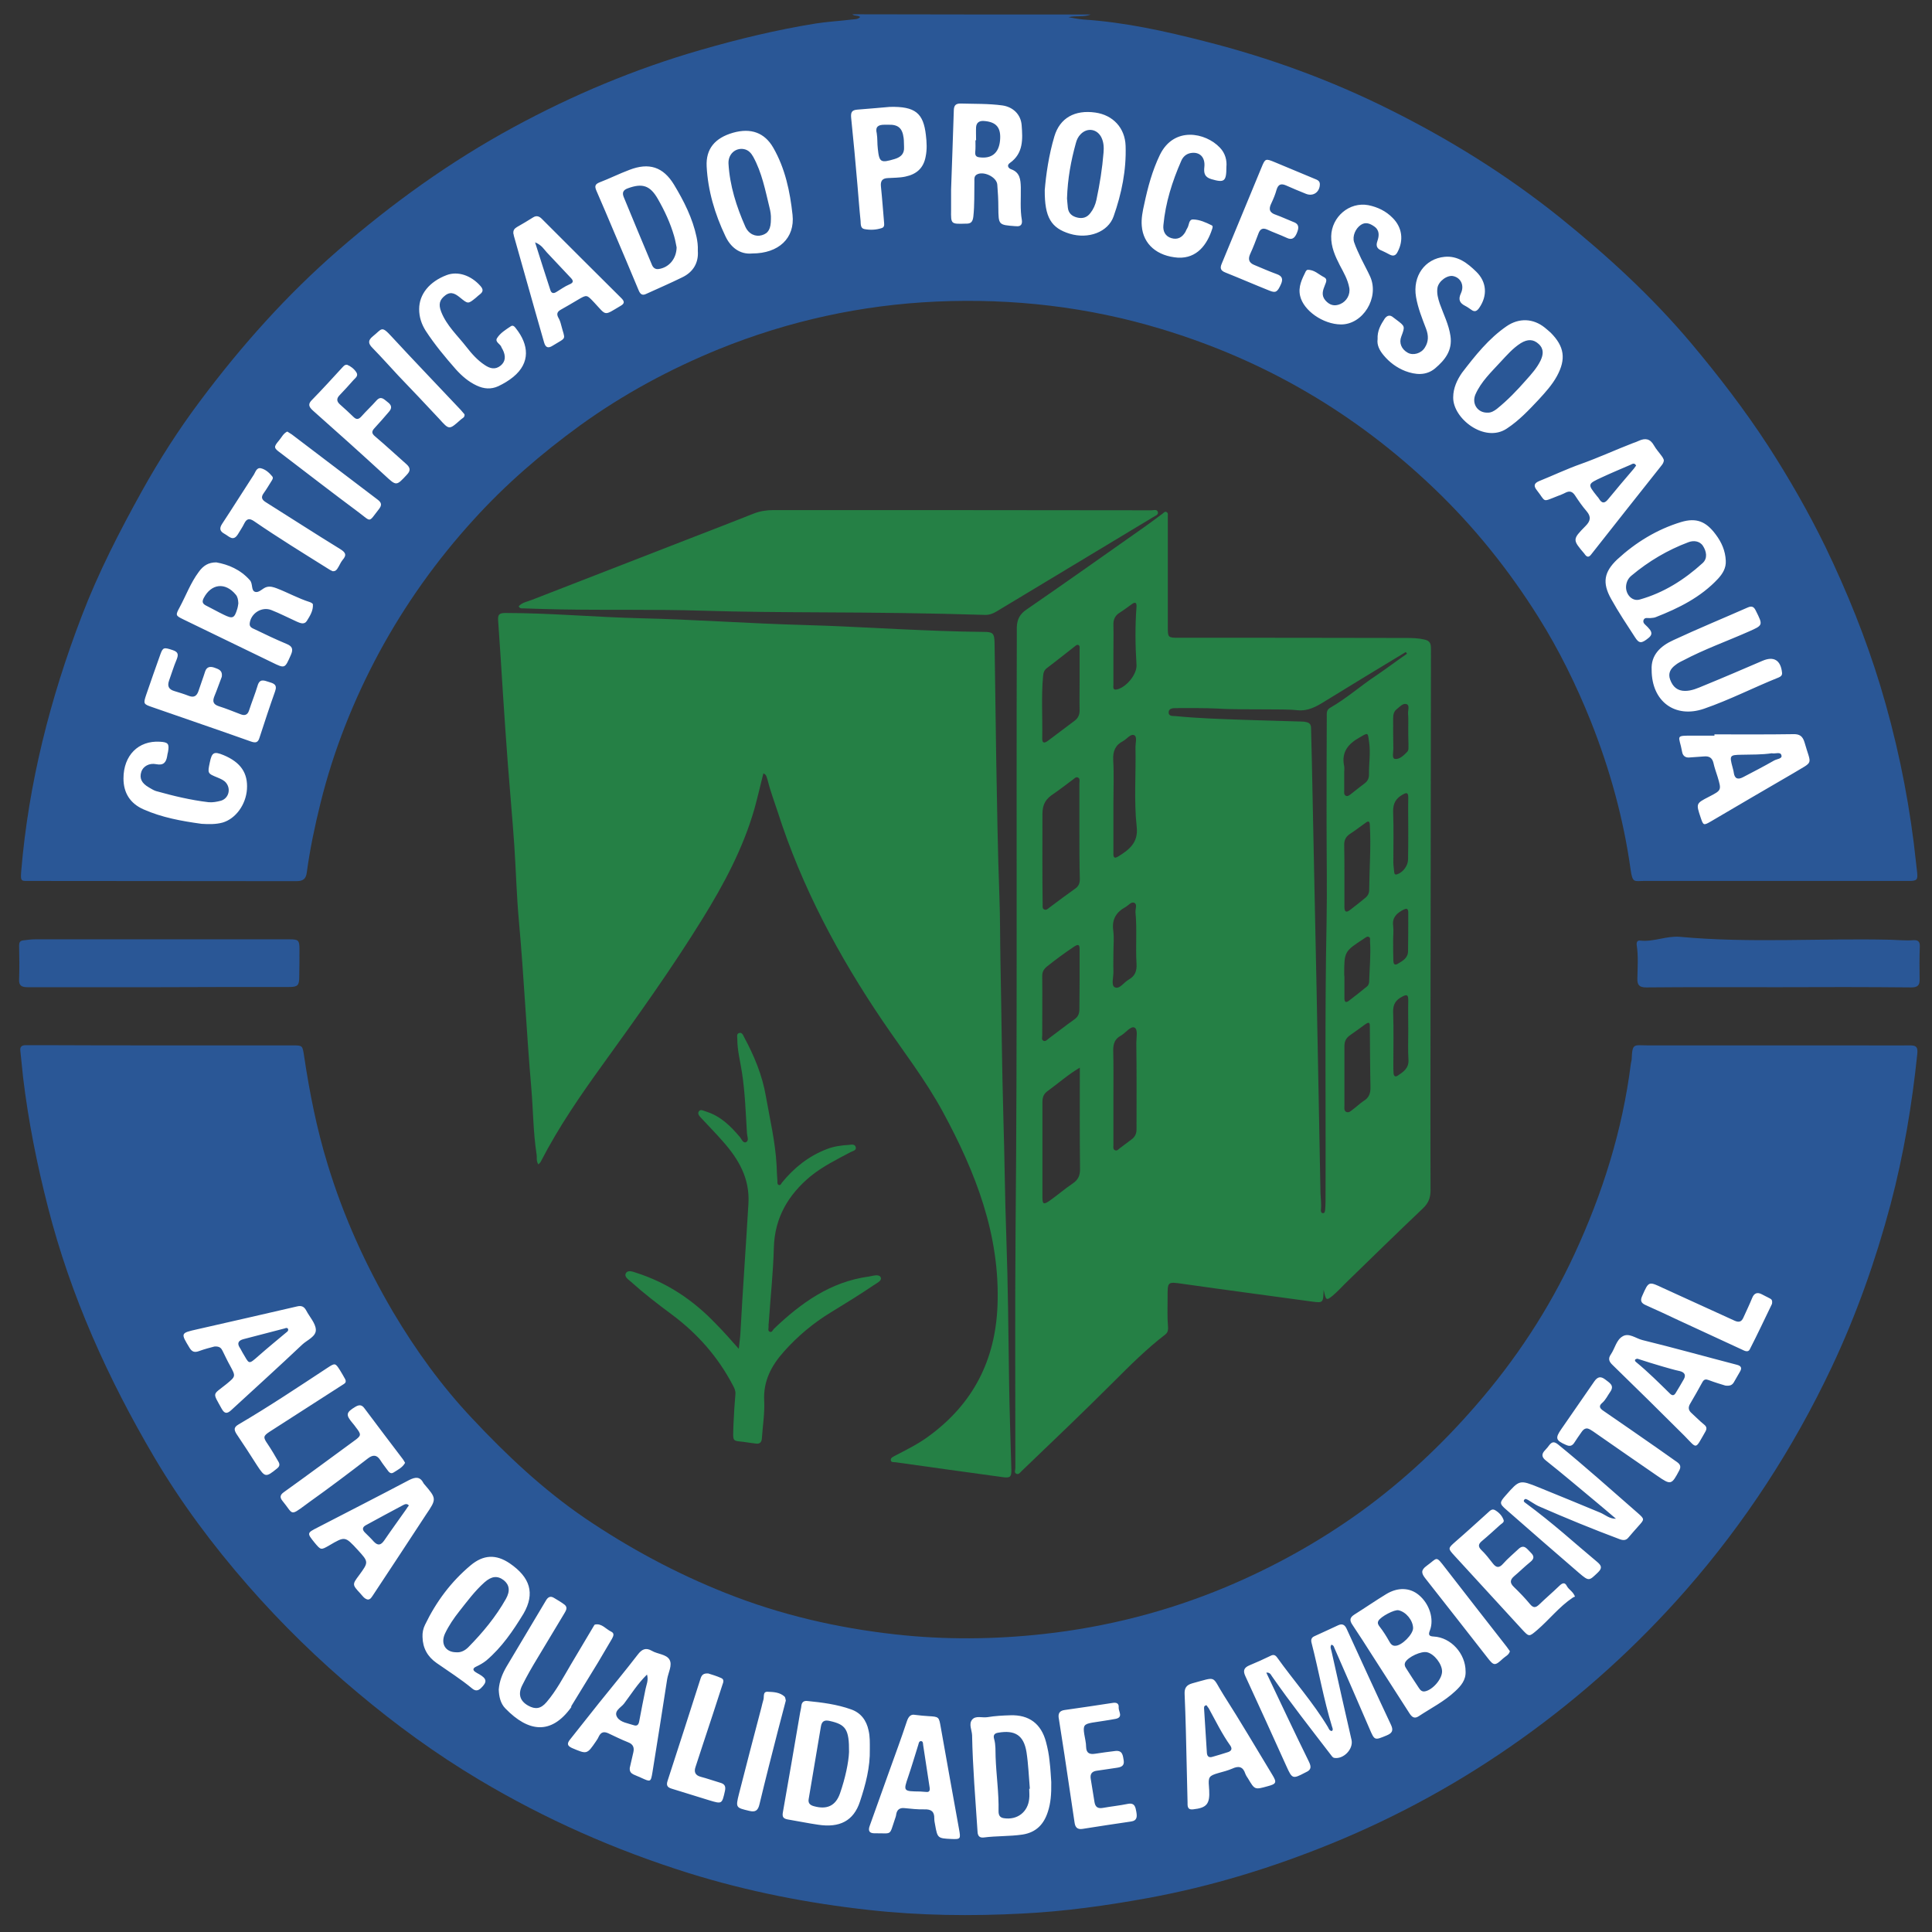
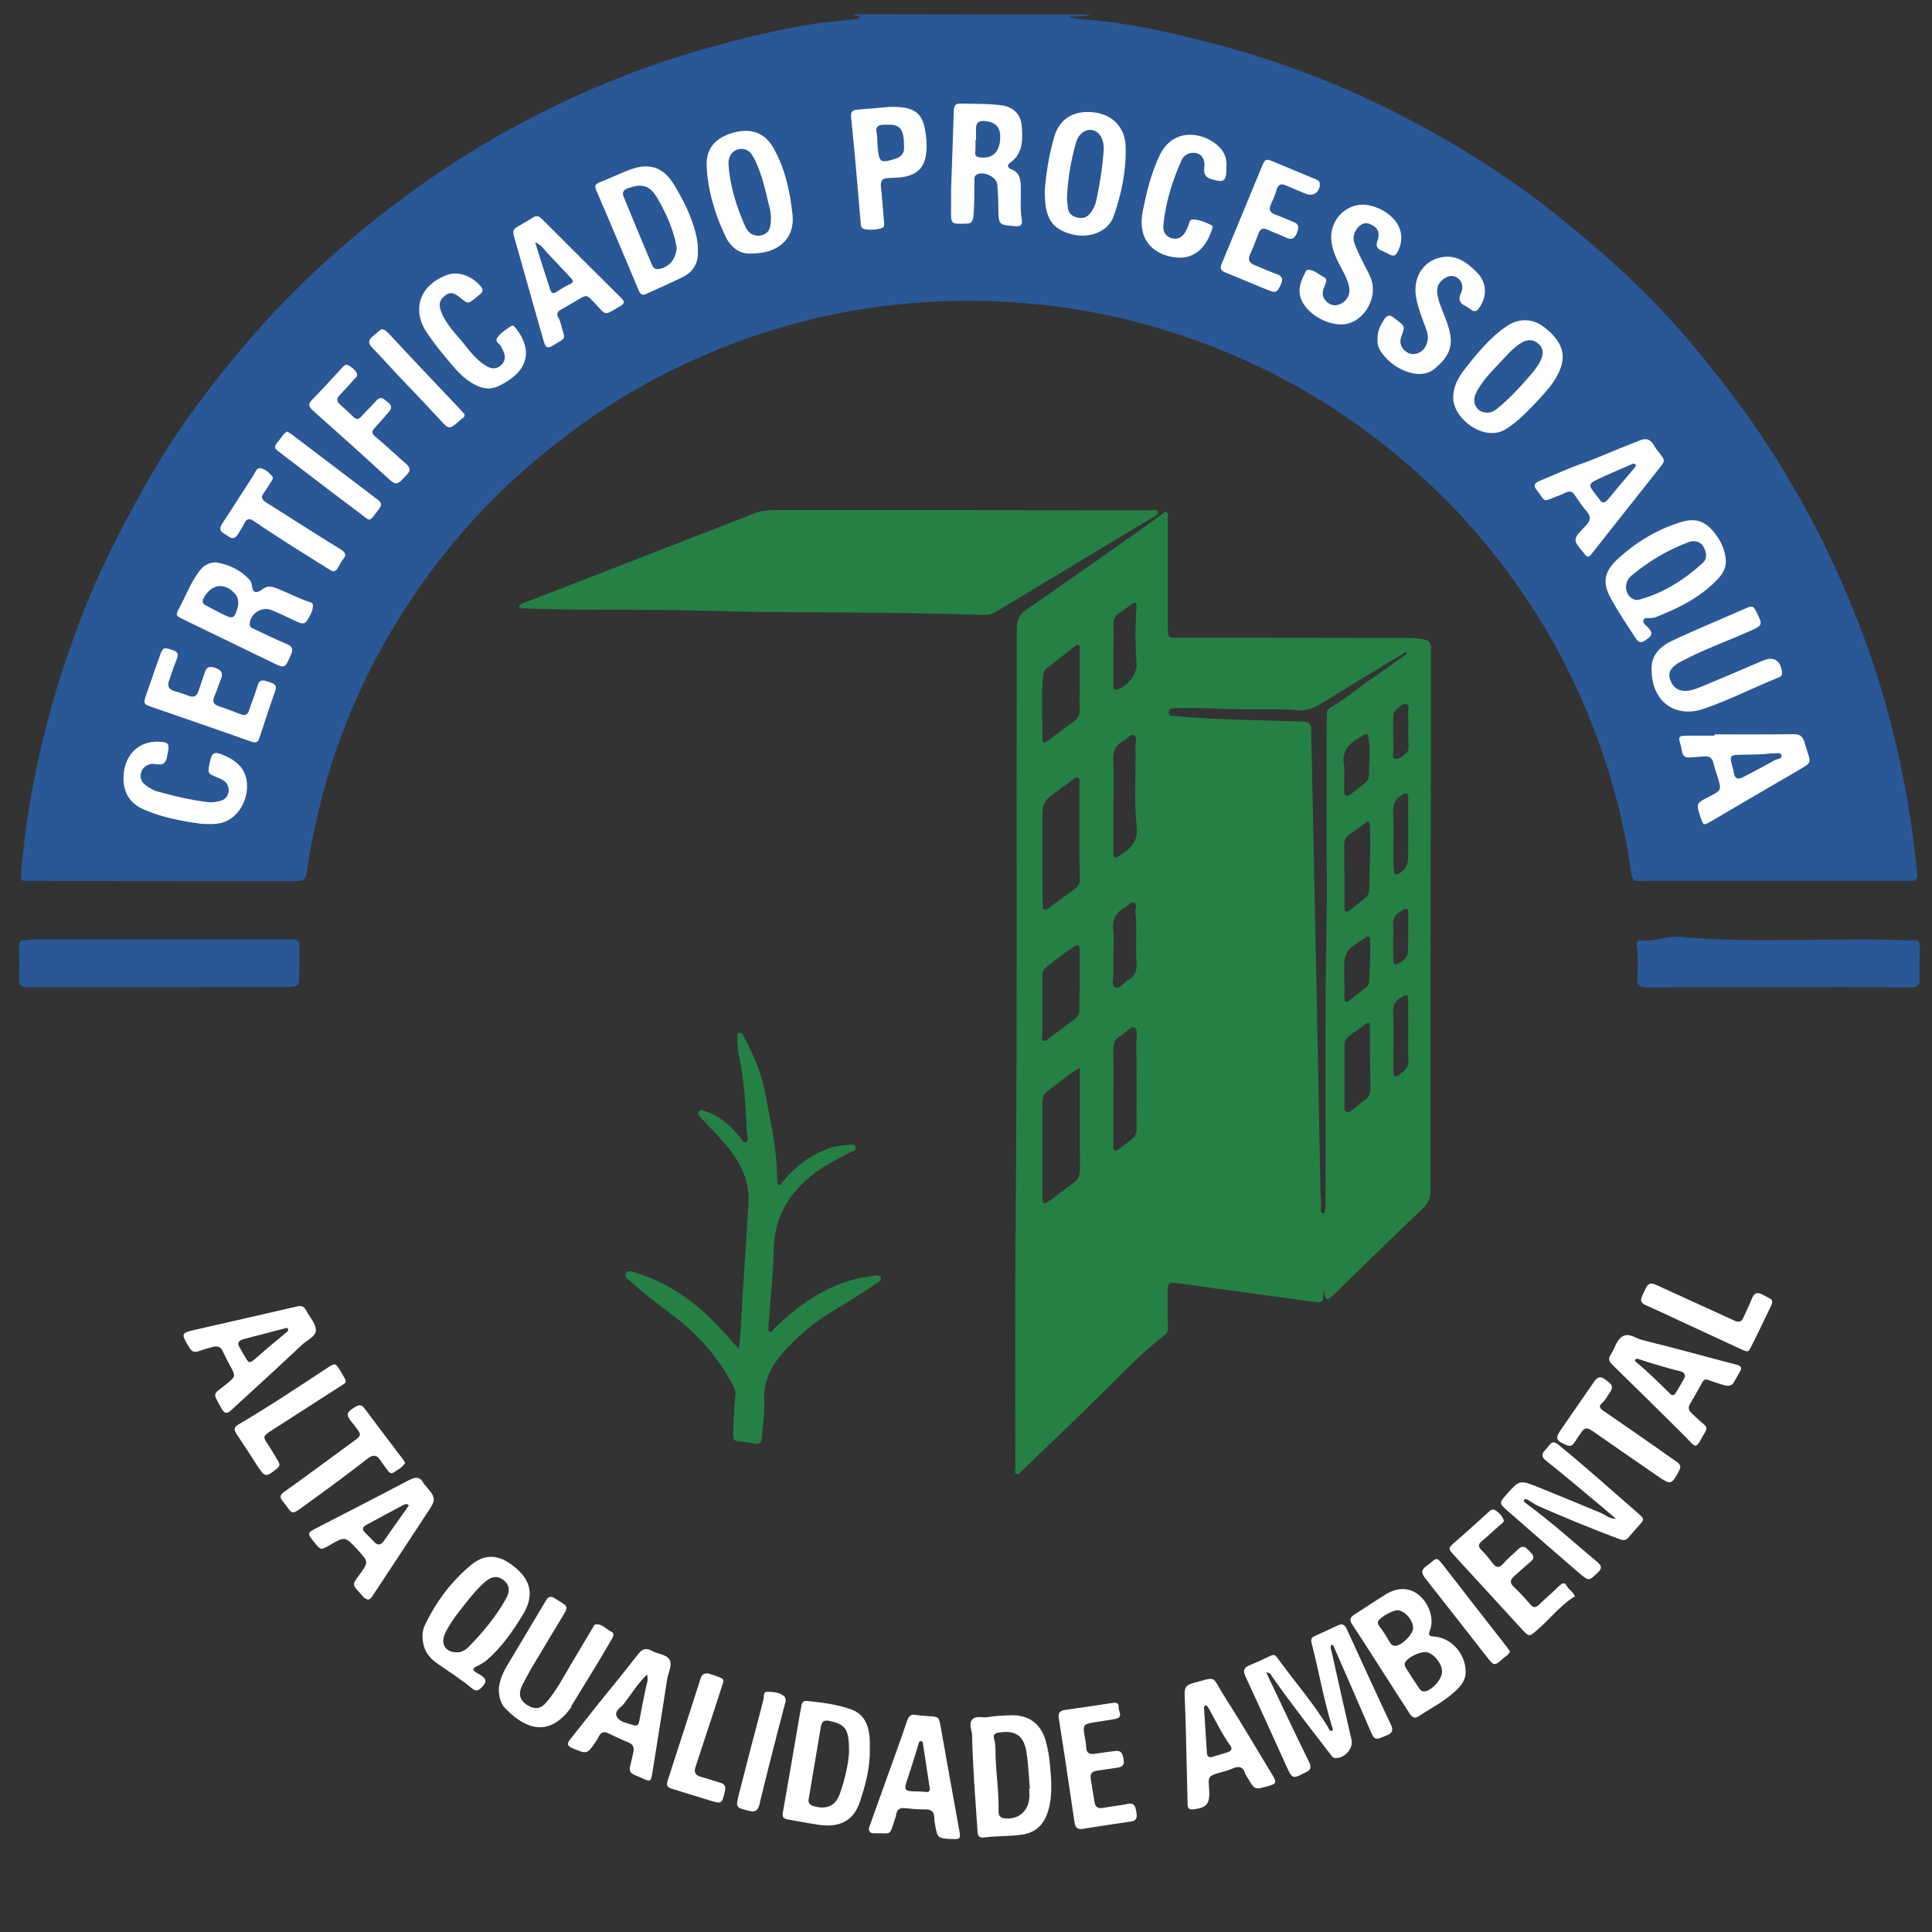
<svg xmlns="http://www.w3.org/2000/svg" width="92" height="92" viewBox="0 0 92 92" fill="none">
  <rect x="0" y="0" width="92" height="92" fill="#333333" stroke="none" />
  <path d="M51.94 0.69C51.6 0.83 51.24 0.73 50.88 0.82C51.12 0.86 51.36 0.91 51.6 0.93C53.58 1.06 55.51 1.49 57.42 1.98C60.45 2.75 63.38 3.82 66.18 5.22C69.05 6.65 71.75 8.33 74.26 10.34C76.52 12.16 78.65 14.11 80.52 16.33C81.84 17.9 83.09 19.53 84.21 21.25C85.21 22.8 86.12 24.39 86.93 26.05C87.96 28.19 88.85 30.39 89.54 32.66C90.28 35.1 90.81 37.6 91.13 40.13C91.19 40.59 91.23 41.05 91.29 41.52C91.33 41.89 91.29 41.95 90.91 41.95C89.16 41.95 87.4 41.95 85.65 41.95C83.19 41.95 80.72 41.95 78.26 41.95C77.83 41.95 77.74 42.06 77.65 41.42C77.31 38.98 76.66 36.63 75.75 34.34C75.06 32.62 74.24 30.95 73.26 29.39C71.85 27.14 70.19 25.07 68.26 23.23C64.54 19.68 60.24 17.16 55.31 15.67C51.81 14.61 48.23 14.2 44.6 14.36C41.02 14.52 37.55 15.28 34.22 16.63C31.87 17.59 29.67 18.78 27.62 20.26C25.79 21.59 24.07 23.07 22.55 24.75C20.79 26.68 19.29 28.79 18.05 31.08C16.83 33.35 15.88 35.74 15.26 38.25C14.99 39.34 14.76 40.43 14.61 41.54C14.57 41.85 14.44 41.96 14.11 41.96C9.89 41.95 5.67 41.96 1.46 41.95C1.01 41.95 0.97 42 1.01 41.49C1.36 37.29 2.39 33.26 3.89 29.34C4.68 27.27 5.69 25.31 6.76 23.38C7.59 21.89 8.51 20.45 9.54 19.08C11.49 16.47 13.65 14.05 16.11 11.91C18.68 9.68 21.43 7.7 24.43 6.07C27.28 4.52 30.24 3.28 33.36 2.38C35.16 1.86 36.98 1.42 38.84 1.12C39.41 1.03 39.99 1 40.56 0.93C40.7 0.91 40.85 0.93 40.96 0.81C40.85 0.71 40.69 0.78 40.59 0.68C44.35 0.69 48.15 0.69 51.94 0.69Z" fill="#2A5796" />
-   <path d="M7.7 49.78C9.78 49.78 11.85 49.78 13.93 49.78C14.42 49.78 14.4 49.79 14.48 50.28C14.74 52.02 15.08 53.75 15.6 55.44C16.35 57.91 17.41 60.25 18.72 62.48C19.8 64.3 21.03 66 22.48 67.54C24.12 69.29 25.86 70.93 27.85 72.29C29.96 73.72 32.19 74.92 34.56 75.86C37.17 76.9 39.87 77.52 42.65 77.83C44.99 78.09 47.34 78.07 49.69 77.81C52.69 77.48 55.58 76.74 58.36 75.58C60.65 74.62 62.81 73.42 64.82 71.97C66.83 70.51 68.63 68.83 70.26 66.95C72.17 64.76 73.75 62.36 74.97 59.73C76.31 56.84 77.26 53.83 77.66 50.65C77.67 50.57 77.7 50.5 77.7 50.42C77.73 49.66 77.81 49.78 78.44 49.78C81.75 49.78 85.05 49.78 88.36 49.78C89.23 49.78 90.09 49.79 90.96 49.78C91.26 49.78 91.33 49.87 91.3 50.18C91.05 52.6 90.65 54.99 90.03 57.34C89.32 60.01 88.4 62.61 87.22 65.11C85.4 68.96 83.1 72.5 80.29 75.71C77.95 78.38 75.33 80.75 72.44 82.81C69.62 84.82 66.61 86.48 63.4 87.79C60.58 88.94 57.68 89.83 54.68 90.38C52.7 90.74 50.72 91.02 48.71 91.12C46.26 91.25 43.8 91.22 41.37 90.95C38.47 90.63 35.61 90.07 32.81 89.2C29.3 88.1 25.96 86.63 22.8 84.74C20.77 83.53 18.86 82.14 17.05 80.62C15.16 79.04 13.41 77.33 11.8 75.49C10.14 73.59 8.63 71.57 7.35 69.4C5.14 65.65 3.36 61.71 2.28 57.47C1.76 55.44 1.35 53.39 1.1 51.31C1.05 50.89 1.02 50.47 0.97 50.05C0.94 49.84 1.04 49.77 1.23 49.77C1.53 49.77 1.83 49.77 2.13 49.77C3.97 49.78 5.84 49.78 7.7 49.78Z" fill="#2A5796" />
  <path d="M63.03 61.42C63.01 62.04 63.01 62.05 62.48 61.98C60.44 61.7 58.39 61.43 56.35 61.14C55.58 61.03 55.6 61.02 55.6 61.79C55.6 62.25 55.58 62.72 55.62 63.18C55.63 63.31 55.62 63.44 55.5 63.54C54.6 64.23 53.8 65.03 53 65.83C51.57 67.26 50.11 68.65 48.65 70.05C48.58 70.12 48.51 70.23 48.4 70.18C48.28 70.13 48.35 70 48.35 69.91C48.35 66.14 48.33 62.37 48.36 58.6C48.45 49.13 48.39 39.67 48.42 30.2C48.42 30.09 48.42 29.98 48.42 29.87C48.43 29.5 48.56 29.24 48.89 29.02C50.78 27.72 52.65 26.39 54.53 25.07C54.81 24.87 55.08 24.67 55.36 24.46C55.42 24.42 55.47 24.33 55.56 24.39C55.63 24.43 55.61 24.51 55.61 24.57C55.61 26.34 55.61 28.11 55.61 29.89C55.61 30.35 55.63 30.37 56.1 30.37C59.73 30.37 63.36 30.37 66.99 30.38C67.27 30.38 67.54 30.39 67.81 30.45C68.11 30.51 68.14 30.66 68.14 30.91C68.13 36.38 68.13 41.84 68.12 47.31C68.12 50.44 68.11 53.56 68.12 56.69C68.12 57.04 68.02 57.29 67.76 57.54C66.55 58.69 65.36 59.85 64.17 61.01C63.93 61.24 63.71 61.49 63.46 61.7C63.16 61.94 63.14 61.94 63.03 61.42ZM67 31.13C66.98 31.1 66.96 31.07 66.94 31.05C65.65 31.83 64.36 32.61 63.08 33.4C62.68 33.65 62.29 33.87 61.78 33.82C61.32 33.77 60.85 33.79 60.38 33.78C59.57 33.77 58.76 33.79 57.95 33.74C57.29 33.71 56.64 33.72 55.99 33.72C55.85 33.72 55.66 33.73 55.65 33.91C55.64 34.12 55.85 34.09 55.98 34.1C57.08 34.21 58.19 34.24 59.3 34.28C60.2 34.31 61.1 34.33 61.99 34.36C62.07 34.36 62.15 34.37 62.22 34.39C62.35 34.42 62.42 34.49 62.43 34.64C62.44 35.18 62.46 35.72 62.47 36.27C62.51 38.22 62.55 40.17 62.59 42.12C62.66 45.43 62.73 48.74 62.79 52.06C62.82 53.64 62.85 55.23 62.88 56.81C62.89 57.08 62.93 57.34 62.9 57.61C62.89 57.67 62.91 57.76 62.99 57.77C63.08 57.78 63.09 57.69 63.1 57.63C63.11 57.5 63.12 57.36 63.12 57.23C63.14 52.8 63.08 48.36 63.17 43.93C63.2 42.36 63.17 40.78 63.17 39.21C63.17 37.51 63.17 35.82 63.18 34.12C63.18 33.97 63.16 33.81 63.33 33.71C64.12 33.26 64.8 32.65 65.56 32.15C66.06 31.81 66.52 31.46 67 31.13ZM51.42 50.84C50.86 51.17 50.39 51.59 49.88 51.96C49.7 52.09 49.64 52.25 49.64 52.47C49.64 53.99 49.64 55.5 49.64 57.02C49.64 57.33 49.69 57.37 49.95 57.2C50.34 56.93 50.7 56.61 51.09 56.35C51.34 56.18 51.43 55.98 51.43 55.68C51.41 54.08 51.42 52.49 51.42 50.84ZM51.4 39.59C51.4 38.83 51.4 38.06 51.4 37.3C51.4 37.21 51.44 37.08 51.34 37.03C51.23 36.97 51.16 37.08 51.08 37.13C50.78 37.35 50.48 37.59 50.17 37.8C49.82 38.03 49.64 38.27 49.64 38.76C49.64 40.2 49.63 41.64 49.65 43.08C49.65 43.17 49.63 43.27 49.73 43.31C49.83 43.35 49.89 43.28 49.97 43.22C50.37 42.92 50.77 42.62 51.18 42.33C51.36 42.21 51.42 42.07 51.42 41.86C51.4 41.09 51.4 40.34 51.4 39.59ZM51.41 32.43C51.41 31.92 51.41 31.41 51.41 30.9C51.41 30.84 51.43 30.76 51.36 30.72C51.29 30.68 51.23 30.74 51.18 30.78C50.74 31.12 50.31 31.47 49.87 31.8C49.73 31.9 49.68 32.03 49.67 32.2C49.58 33.18 49.65 34.17 49.63 35.15C49.62 35.43 49.76 35.38 49.91 35.27C50.33 34.96 50.74 34.64 51.16 34.33C51.34 34.2 51.41 34.04 51.41 33.82C51.4 33.36 51.41 32.9 51.41 32.43ZM51.41 46.66C51.41 46.17 51.41 45.69 51.41 45.2C51.41 44.98 51.35 44.95 51.16 45.07C50.71 45.37 50.27 45.69 49.85 46.03C49.69 46.16 49.63 46.29 49.63 46.48C49.64 47.42 49.63 48.36 49.63 49.3C49.63 49.39 49.59 49.5 49.67 49.55C49.77 49.62 49.86 49.52 49.93 49.46C50.34 49.16 50.74 48.84 51.15 48.55C51.34 48.42 51.4 48.27 51.4 48.05C51.4 47.59 51.41 47.13 51.41 46.66ZM53.02 52.17C53.02 52.27 53.02 52.37 53.02 52.47C53.02 53.16 53.02 53.84 53.02 54.53C53.02 54.61 52.99 54.72 53.09 54.77C53.19 54.82 53.26 54.73 53.32 54.68C53.51 54.54 53.69 54.4 53.88 54.26C54.05 54.14 54.12 53.98 54.12 53.78C54.12 52.41 54.13 51.03 54.11 49.66C54.11 49.41 54.2 49.01 54.02 48.93C53.84 48.85 53.6 49.19 53.37 49.32C53.09 49.47 53.01 49.7 53.01 50.01C53.03 50.73 53.02 51.45 53.02 52.17ZM53.02 38.25C53.02 38.38 53.02 38.52 53.02 38.65C53.02 39.29 53.02 39.94 53.02 40.58C53.02 40.71 52.99 40.94 53.24 40.79C53.76 40.47 54.21 40.13 54.13 39.39C53.99 38.12 54.1 36.84 54.07 35.57C54.07 35.38 54.16 35.08 54.01 35.01C53.84 34.93 53.66 35.19 53.48 35.29C53.11 35.48 52.99 35.77 53.01 36.19C53.05 36.87 53.02 37.56 53.02 38.25ZM64.02 51.22C64.02 51.7 64.02 52.17 64.02 52.65C64.02 52.76 63.99 52.89 64.11 52.95C64.23 53 64.32 52.91 64.41 52.84C64.59 52.71 64.75 52.55 64.93 52.43C65.18 52.28 65.26 52.08 65.26 51.8C65.24 50.82 65.24 49.83 65.23 48.85C65.23 48.63 65.12 48.71 65.02 48.77C64.77 48.95 64.52 49.14 64.27 49.31C64.09 49.44 64.02 49.6 64.02 49.82C64.02 50.29 64.02 50.75 64.02 51.22ZM64.02 41.66C64.02 42.17 64.02 42.68 64.02 43.19C64.02 43.43 64.11 43.47 64.29 43.33C64.54 43.14 64.78 42.95 65.02 42.75C65.14 42.65 65.2 42.53 65.2 42.37C65.21 41.34 65.29 40.31 65.23 39.28C65.22 39.09 65.15 39.09 65.03 39.18C64.78 39.36 64.53 39.55 64.27 39.72C64.08 39.85 64 40.02 64.01 40.26C64.02 40.73 64.02 41.19 64.02 41.66ZM53.02 45.36C53.02 45.66 53.01 45.96 53.02 46.26C53.03 46.52 52.9 46.92 53.08 47.01C53.31 47.13 53.52 46.77 53.76 46.64C54.06 46.47 54.14 46.22 54.12 45.89C54.07 45.07 54.15 44.25 54.07 43.44C54.06 43.29 54.16 43.08 54.03 43C53.88 42.91 53.74 43.11 53.6 43.19C53.16 43.43 52.94 43.77 53.01 44.3C53.06 44.65 53.02 45.01 53.02 45.36ZM53.02 31.1C53.02 31.6 53.02 32.1 53.02 32.6C53.02 32.7 52.97 32.88 53.19 32.83C53.63 32.73 54.14 32.12 54.12 31.67C54.06 30.74 54.05 29.81 54.12 28.88C54.13 28.69 54.05 28.66 53.91 28.76C53.71 28.9 53.52 29.05 53.31 29.18C53.09 29.32 53.01 29.51 53.02 29.77C53.03 30.21 53.02 30.65 53.02 31.1ZM64.02 46.54C64.02 46.87 64.02 47.2 64.02 47.54C64.02 47.73 64.1 47.76 64.24 47.65C64.53 47.43 64.82 47.2 65.1 46.97C65.18 46.9 65.2 46.8 65.2 46.7C65.22 46.08 65.28 45.46 65.24 44.84C65.23 44.76 65.28 44.65 65.17 44.61C65.09 44.58 65.03 44.65 64.96 44.69C64.01 45.31 64.01 45.31 64.01 46.43C64.02 46.47 64.02 46.51 64.02 46.54ZM64.01 36.79C64.01 37.08 64.01 37.37 64.01 37.65C64.01 37.73 63.99 37.84 64.08 37.89C64.17 37.94 64.25 37.87 64.32 37.82C64.55 37.64 64.77 37.46 65 37.29C65.13 37.19 65.19 37.05 65.19 36.89C65.18 36.38 65.27 35.88 65.2 35.37C65.13 34.86 65.17 34.87 64.72 35.13C64.21 35.42 63.88 35.8 64 36.44C64.03 36.54 64.01 36.67 64.01 36.79ZM67.06 49.08C67.05 49.08 67.05 49.08 67.06 49.08C67.06 48.59 67.05 48.11 67.06 47.62C67.06 47.37 66.99 47.34 66.77 47.46C66.46 47.62 66.33 47.83 66.34 48.19C66.37 49.03 66.35 49.87 66.35 50.71C66.35 50.84 66.35 50.98 66.36 51.11C66.37 51.24 66.44 51.3 66.56 51.22C66.83 51.04 67.09 50.87 67.07 50.47C67.04 50.01 67.06 49.55 67.06 49.08ZM67.06 39.51C67.06 39 67.05 38.49 67.06 37.98C67.06 37.73 66.98 37.73 66.79 37.84C66.47 38.02 66.33 38.26 66.34 38.65C66.37 39.46 66.35 40.26 66.35 41.07C66.35 41.22 66.38 41.38 66.39 41.53C66.4 41.62 66.43 41.67 66.54 41.63C66.81 41.54 67.05 41.22 67.05 40.93C67.06 40.46 67.06 39.98 67.06 39.51ZM67.06 34.64C67.06 34.42 67.07 34.2 67.05 33.98C67.04 33.82 67.14 33.59 66.98 33.53C66.81 33.47 66.65 33.66 66.5 33.78C66.36 33.89 66.34 34.06 66.34 34.23C66.34 34.71 66.34 35.18 66.35 35.66C66.35 35.83 66.27 36.12 66.43 36.14C66.64 36.17 66.85 35.97 67.01 35.8C67.1 35.7 67.06 35.57 67.07 35.45C67.06 35.17 67.06 34.91 67.06 34.64ZM66.34 44.78C66.34 45.1 66.34 45.42 66.35 45.74C66.35 45.87 66.39 45.99 66.55 45.9C66.79 45.76 67.05 45.62 67.05 45.29C67.06 44.68 67.06 44.07 67.06 43.46C67.06 43.25 66.98 43.24 66.81 43.33C66.51 43.49 66.29 43.69 66.34 44.08C66.37 44.32 66.34 44.55 66.34 44.78Z" fill="#258045" />
-   <path d="M36.35 36.83C36.21 37.39 36.08 37.95 35.93 38.5C35.39 40.39 34.47 42.11 33.44 43.77C31.97 46.15 30.34 48.42 28.71 50.68C27.64 52.16 26.6 53.67 25.76 55.3C25.74 55.35 25.7 55.38 25.64 55.45C25.52 55.28 25.58 55.11 25.55 54.96C25.39 53.92 25.39 52.86 25.3 51.81C25.07 49.16 24.95 46.51 24.71 43.86C24.6 42.66 24.57 41.45 24.49 40.25C24.4 38.95 24.28 37.65 24.18 36.34C24.1 35.29 24.03 34.24 23.96 33.19C23.88 31.97 23.81 30.76 23.72 29.54C23.7 29.26 23.78 29.19 24.07 29.19C26.21 29.19 28.35 29.39 30.49 29.44C33.07 29.5 35.65 29.69 38.23 29.76C39.76 29.8 41.29 29.89 42.82 29.96C44.16 30.02 45.5 30.08 46.84 30.09C47.29 30.09 47.35 30.16 47.36 30.62C47.39 32.48 47.41 34.34 47.44 36.21C47.48 38.36 47.51 40.51 47.59 42.66C47.63 43.69 47.62 44.72 47.64 45.75C47.69 48.24 47.71 50.74 47.78 53.23C47.84 55.12 47.85 57.02 47.92 58.91C48 61.17 48.02 63.43 48.05 65.69C48.07 67.12 48.12 68.55 48.16 69.98C48.17 70.33 48.1 70.39 47.75 70.34C46.05 70.11 44.35 69.87 42.64 69.63C42.56 69.62 42.44 69.65 42.42 69.54C42.4 69.42 42.52 69.38 42.6 69.33C43.16 69.04 43.73 68.76 44.24 68.38C46.34 66.84 47.4 64.77 47.5 62.17C47.63 58.81 46.46 55.83 44.9 52.95C44.07 51.42 43.01 50.06 42.04 48.63C39.93 45.52 38.18 42.24 37.03 38.65C36.86 38.13 36.67 37.63 36.54 37.1C36.5 37 36.5 36.88 36.35 36.83Z" fill="#258045" />
  <path d="M24.7 28.87C24.87 28.68 25.12 28.65 25.34 28.56C27.91 27.56 30.49 26.56 33.06 25.56C34 25.2 34.94 24.83 35.88 24.46C36.18 24.34 36.5 24.29 36.82 24.29C42.82 24.29 48.83 24.29 54.83 24.3C54.94 24.3 55.11 24.23 55.14 24.4C55.16 24.52 55.01 24.56 54.92 24.62C52.43 26.12 49.94 27.62 47.45 29.12C47.27 29.23 47.09 29.29 46.88 29.28C44.31 29.2 41.73 29.17 39.16 29.16C37.25 29.15 35.34 29.14 33.44 29.08C31.2 29.01 28.96 29.06 26.72 29.02C26.12 29.01 25.52 28.99 24.92 28.97C24.85 28.97 24.75 28.99 24.7 28.87Z" fill="#258045" />
  <path d="M35.18 64.23C35.21 63.92 35.25 63.68 35.26 63.44C35.37 61.39 35.52 59.35 35.64 57.31C35.71 56.11 35.17 55.2 34.43 54.36C34.1 53.98 33.75 53.63 33.41 53.26C33.33 53.17 33.19 53.05 33.28 52.92C33.36 52.8 33.51 52.9 33.62 52.93C34.3 53.14 34.78 53.61 35.22 54.13C35.31 54.23 35.38 54.45 35.52 54.39C35.68 54.32 35.58 54.12 35.57 53.97C35.51 53 35.48 52.02 35.33 51.06C35.25 50.54 35.11 50.02 35.11 49.48C35.11 49.37 35.06 49.23 35.2 49.19C35.33 49.15 35.39 49.29 35.43 49.38C35.91 50.27 36.3 51.2 36.47 52.2C36.66 53.29 36.92 54.37 36.98 55.48C36.99 55.73 37 55.99 37.02 56.24C37.02 56.3 37.01 56.39 37.07 56.42C37.17 56.47 37.2 56.36 37.24 56.31C37.82 55.6 38.51 55.05 39.37 54.72C39.7 54.59 40.06 54.54 40.41 54.52C40.53 54.51 40.71 54.46 40.75 54.63C40.79 54.78 40.61 54.81 40.51 54.86C39.85 55.21 39.18 55.54 38.6 56.01C37.54 56.89 36.89 57.98 36.85 59.41C36.82 60.59 36.69 61.77 36.61 62.95C36.61 63.02 36.59 63.08 36.6 63.15C36.61 63.24 36.54 63.37 36.66 63.42C36.76 63.46 36.8 63.33 36.86 63.27C38.14 62.05 39.54 61.04 41.36 60.79C41.56 60.76 41.86 60.65 41.94 60.83C42.01 61 41.71 61.12 41.56 61.23C40.91 61.67 40.24 62.08 39.57 62.49C38.73 63 37.98 63.63 37.33 64.36C36.74 65.02 36.34 65.76 36.39 66.7C36.42 67.29 36.32 67.89 36.28 68.49C36.27 68.69 36.17 68.77 35.98 68.74C35.88 68.73 35.78 68.71 35.68 68.7C34.82 68.55 34.9 68.81 34.93 67.77C34.95 67.31 34.98 66.84 35.02 66.38C35.03 66.22 34.97 66.1 34.9 65.97C34.19 64.61 33.2 63.49 31.97 62.58C31.31 62.09 30.66 61.59 30.05 61.04C29.93 60.93 29.7 60.8 29.81 60.62C29.91 60.46 30.14 60.56 30.3 60.61C31.77 61.08 33.01 61.91 34.07 63.02C34.45 63.4 34.79 63.79 35.18 64.23Z" fill="#258045" />
  <path d="M84.68 47.01C82.58 47.01 80.48 47 78.39 47.02C78.07 47.02 77.96 46.91 77.97 46.6C77.98 46.07 78.02 45.54 77.94 45.01C77.92 44.88 77.96 44.77 78.11 44.79C78.75 44.86 79.34 44.56 79.99 44.61C83.33 44.92 86.68 44.67 90.03 44.75C90.4 44.76 90.76 44.8 91.13 44.77C91.33 44.76 91.43 44.84 91.42 45.07C91.4 45.59 91.4 46.11 91.41 46.63C91.42 46.92 91.31 47.02 91.02 47.02C88.9 47 86.79 47 84.68 47.01C84.68 47 84.68 47 84.68 47.01Z" fill="#2A5796" />
  <path d="M7.51 47.01C5.45 47.01 3.38 47.01 1.32 47.01C1.03 47.01 0.89 46.94 0.91 46.62C0.93 46.09 0.92 45.56 0.91 45.03C0.91 44.88 0.95 44.8 1.1 44.78C1.29 44.76 1.47 44.73 1.66 44.73C5.71 44.73 9.76 44.73 13.8 44.73C14.21 44.73 14.26 44.78 14.26 45.19C14.26 45.63 14.26 46.08 14.25 46.52C14.25 46.93 14.17 47 13.76 47C11.68 47 9.59 47 7.51 47.01C7.51 47 7.51 47 7.51 47.01Z" fill="#2A5796" />
  <path d="M46.35 10.31C46.41 9.76 46.39 9.2 46.4 8.65C46.4 8.53 46.38 8.4 46.5 8.32C46.81 8.12 47.46 8.42 47.49 8.79C47.52 9.15 47.54 9.52 47.54 9.88C47.55 10.71 47.54 10.71 48.35 10.77C48.36 10.77 48.37 10.77 48.38 10.77C48.6 10.8 48.69 10.69 48.66 10.48C48.57 9.96 48.62 9.44 48.61 8.92C48.6 8.55 48.57 8.21 48.15 8.06C48.01 8.01 47.93 7.87 48.09 7.76C48.74 7.3 48.7 6.62 48.65 5.96C48.61 5.44 48.23 5.09 47.73 5.02C47.07 4.93 46.4 4.95 45.74 4.93C45.52 4.93 45.43 5.01 45.42 5.24C45.38 6.54 45.33 7.85 45.29 9.02C45.29 9.43 45.29 9.71 45.29 9.99C45.28 10.68 45.28 10.67 45.99 10.65C46.24 10.66 46.32 10.56 46.35 10.31ZM46.45 6.68C46.46 6.68 46.47 6.68 46.48 6.68C46.48 6.47 46.47 6.26 46.48 6.05C46.5 5.84 46.63 5.75 46.84 5.76C47.45 5.8 47.68 6.08 47.62 6.7C47.56 7.3 47.21 7.57 46.63 7.49C46.47 7.47 46.43 7.39 46.44 7.24C46.46 7.06 46.45 6.87 46.45 6.68ZM76.72 28.52C77.07 29.15 77.47 29.75 77.86 30.35C78.05 30.65 78.17 30.65 78.5 30.38C78.75 30.18 78.61 30.02 78.46 29.86C78.37 29.76 78.22 29.68 78.26 29.54C78.31 29.37 78.49 29.45 78.61 29.43C78.69 29.42 78.77 29.42 78.84 29.39C79.94 28.96 80.99 28.44 81.81 27.56C82.03 27.32 82.2 27.05 82.18 26.7C82.16 26.23 81.98 25.82 81.7 25.45C81.24 24.83 80.78 24.64 80.05 24.86C78.9 25.21 77.89 25.83 77.01 26.64C76.38 27.24 76.29 27.75 76.72 28.52ZM77.69 27.41C78.5 26.73 79.41 26.19 80.4 25.82C80.63 25.73 80.93 25.75 81.09 25.99C81.26 26.25 81.33 26.59 81.07 26.82C80.2 27.61 79.22 28.23 78.08 28.55C77.73 28.65 77.42 28.32 77.43 27.94C77.44 27.72 77.53 27.54 77.69 27.41ZM8.74 29.5C10.14 30.18 11.53 30.85 12.93 31.53C13.58 31.85 13.56 31.84 13.85 31.19C13.98 30.9 13.91 30.77 13.64 30.66C13.14 30.45 12.65 30.22 12.16 29.98C12.04 29.92 11.87 29.88 11.89 29.69C11.94 29.21 12.46 28.87 12.92 29.05C13.33 29.21 13.73 29.42 14.13 29.6C14.29 29.67 14.49 29.76 14.61 29.57C14.76 29.33 14.92 29.08 14.9 28.78C14.9 28.74 14.81 28.69 14.75 28.67C14.21 28.5 13.71 28.22 13.19 28.02C13.03 27.96 12.88 27.91 12.71 27.95C12.5 28 12.34 28.25 12.14 28.18C11.95 28.11 12.05 27.8 11.9 27.63C11.45 27.12 10.87 26.88 10.3 26.78C9.93 26.78 9.68 26.93 9.46 27.24C9.08 27.75 8.86 28.35 8.56 28.91C8.35 29.3 8.35 29.31 8.74 29.5ZM9.7 28.48C10.06 27.79 10.73 27.71 11.23 28.32C11.32 28.43 11.34 28.56 11.35 28.73C11.34 28.79 11.33 28.89 11.3 28.99C11.16 29.45 11.08 29.48 10.65 29.27C10.36 29.13 10.08 28.97 9.8 28.83C9.63 28.74 9.62 28.64 9.7 28.48ZM29.25 11.07C29.64 11.99 30.03 12.9 30.41 13.82C30.48 13.99 30.57 14.09 30.76 14C31.33 13.74 31.91 13.49 32.48 13.21C33.03 12.95 33.27 12.49 33.23 11.95C33.24 11.68 33.21 11.49 33.17 11.29C32.98 10.39 32.57 9.58 32.1 8.8C31.58 7.94 30.9 7.73 29.97 8.09C29.49 8.27 29.03 8.5 28.56 8.68C28.33 8.77 28.31 8.87 28.4 9.08C28.69 9.74 28.97 10.41 29.25 11.07ZM29.89 8.97C30.59 8.71 30.96 8.83 31.33 9.48C31.65 10.04 31.92 10.62 32.1 11.24C32.16 11.44 32.19 11.65 32.22 11.78C32.21 12.33 31.85 12.74 31.37 12.81C31.19 12.84 31.09 12.73 31.04 12.6C30.59 11.53 30.14 10.45 29.7 9.38C29.62 9.18 29.67 9.05 29.89 8.97ZM53.03 10.3C53.41 9.22 53.64 8.1 53.6 6.94C53.57 6.09 53 5.48 52.16 5.36C51.18 5.22 50.47 5.62 50.21 6.49C49.94 7.39 49.81 8.33 49.75 9.05C49.74 10.36 50.06 10.86 50.94 11.13C51.83 11.4 52.77 11.05 53.03 10.3ZM50.81 9.45C50.84 8.5 51 7.65 51.23 6.82C51.27 6.66 51.34 6.51 51.46 6.39C51.78 6.06 52.25 6.14 52.45 6.55C52.56 6.78 52.57 7.02 52.55 7.26C52.49 8.02 52.37 8.77 52.21 9.52C52.16 9.75 52.07 9.96 51.92 10.15C51.76 10.36 51.55 10.42 51.3 10.36C51.05 10.3 50.88 10.16 50.85 9.89C50.83 9.72 50.82 9.55 50.81 9.45ZM35.82 12.07C37.08 12.07 37.86 11.34 37.74 10.23C37.62 9.12 37.39 8.02 36.82 7.03C36.41 6.32 35.76 6.08 34.91 6.32C34.04 6.57 33.61 7.09 33.65 7.92C33.71 9.08 34.04 10.19 34.54 11.24C34.78 11.76 35.22 12.13 35.82 12.07ZM34.69 7.79C34.67 7.33 35.03 7.03 35.42 7.1C35.64 7.14 35.77 7.29 35.87 7.47C36.28 8.22 36.44 9.05 36.64 9.87C36.69 10.06 36.72 10.26 36.71 10.43C36.71 10.9 36.59 11.11 36.28 11.2C35.98 11.29 35.65 11.15 35.49 10.79C35.07 9.84 34.75 8.84 34.69 7.79ZM69.2 18.92C69.18 19.93 70.7 21.11 71.75 20.41C72.33 20.03 72.8 19.53 73.27 19.03C73.59 18.68 73.91 18.33 74.14 17.91C74.58 17.1 74.5 16.5 73.84 15.84C73.75 15.76 73.66 15.68 73.56 15.6C73.01 15.16 72.34 15.13 71.75 15.53C70.89 16.12 70.25 16.93 69.62 17.75C69.39 18.08 69.2 18.48 69.2 18.92ZM70.26 18.78C70.53 18.17 71.01 17.72 71.45 17.24C71.75 16.92 72.04 16.58 72.42 16.34C72.75 16.14 73.02 16.15 73.27 16.38C73.53 16.62 73.49 16.89 73.36 17.17C73.19 17.52 72.93 17.81 72.67 18.1C72.24 18.59 71.79 19.06 71.28 19.47C71.15 19.57 71 19.66 70.83 19.65C70.36 19.66 70.07 19.22 70.26 18.78ZM85.93 35.35C85.84 35.05 85.69 34.95 85.39 34.96C84.14 34.98 82.89 34.97 81.64 34.97C81.64 34.99 81.64 35.01 81.64 35.03C81.32 35.03 81 35.03 80.68 35.03C79.71 35.03 79.96 35.01 80.1 35.8C80.13 35.99 80.26 36.09 80.45 36.07C80.68 36.05 80.91 36.04 81.15 36.02C81.38 36 81.53 36.08 81.59 36.32C81.64 36.55 81.72 36.77 81.79 36.99C81.98 37.63 81.98 37.63 81.38 37.94C80.76 38.26 80.76 38.26 80.98 38.92C81.11 39.31 81.12 39.32 81.48 39.11C82.78 38.35 84.08 37.58 85.38 36.83C86.4 36.21 86.25 36.48 85.93 35.35ZM84.49 36.21C84 36.49 83.5 36.75 83 37.01C82.75 37.14 82.6 37.08 82.56 36.79C82.55 36.7 82.52 36.62 82.5 36.53C82.35 35.97 82.37 35.95 82.93 35.94C83.42 35.93 83.9 35.94 84.37 35.87C84.54 35.91 84.79 35.78 84.83 35.97C84.88 36.13 84.62 36.14 84.49 36.21ZM24.47 11.23C24.81 12.43 25.15 13.64 25.49 14.84C25.63 15.33 25.77 15.82 25.91 16.31C25.98 16.55 26.1 16.6 26.32 16.46C27.02 16.03 26.91 16.22 26.72 15.47C26.69 15.35 26.65 15.23 26.59 15.13C26.49 14.95 26.54 14.84 26.7 14.75C26.97 14.6 27.24 14.44 27.51 14.28C27.95 14.02 27.94 14.03 28.29 14.4C28.9 15.05 28.73 15.05 29.56 14.56C29.75 14.45 29.74 14.35 29.59 14.2C28.32 12.94 27.06 11.68 25.8 10.42C25.68 10.3 25.55 10.25 25.39 10.35C25.14 10.51 24.88 10.66 24.62 10.81C24.51 10.88 24.42 10.95 24.45 11.15C24.46 11.14 24.46 11.19 24.47 11.23ZM26.04 12.02C26.41 12.41 26.78 12.81 27.15 13.2C27.29 13.34 27.36 13.45 27.1 13.55C26.89 13.64 26.7 13.78 26.5 13.9C26.36 13.99 26.26 13.97 26.21 13.82C25.97 13.09 25.74 12.36 25.48 11.54C25.8 11.67 25.9 11.87 26.04 12.02ZM78.65 31.9C78.65 33.41 79.77 34.22 81.14 33.75C82.36 33.33 83.5 32.74 84.7 32.26C84.79 32.22 84.87 32.17 84.86 32.04C84.8 31.44 84.47 31.23 83.92 31.47C82.99 31.87 82.06 32.27 81.13 32.65C80.84 32.77 80.56 32.9 80.24 32.9C79.89 32.9 79.66 32.72 79.53 32.36C79.42 32.06 79.55 31.84 79.78 31.67C79.89 31.58 80.02 31.51 80.15 31.45C81.15 30.92 82.22 30.54 83.26 30.08C83.96 29.77 83.96 29.78 83.61 29.08C83.52 28.89 83.42 28.84 83.22 28.93C82.04 29.45 80.85 29.94 79.69 30.48C79.07 30.76 78.61 31.19 78.65 31.9ZM73.18 23.34C73.63 23.91 73.41 23.92 74.15 23.63C74.28 23.58 74.42 23.53 74.55 23.46C74.75 23.36 74.88 23.41 75 23.59C75.17 23.85 75.35 24.11 75.55 24.34C75.78 24.61 75.74 24.81 75.5 25.05C74.87 25.69 74.88 25.7 75.45 26.37C75.46 26.38 75.46 26.39 75.47 26.4C75.58 26.55 75.67 26.54 75.78 26.39C76.88 24.99 77.99 23.59 79.1 22.19C79.16 22.11 79.23 22.04 79.23 21.9C79.21 21.85 79.18 21.78 79.13 21.72C79.01 21.55 78.86 21.39 78.76 21.21C78.58 20.89 78.35 20.85 78.04 20.99C77.95 21.03 77.86 21.07 77.76 21.1C76.93 21.42 76.13 21.79 75.29 22.09C74.61 22.33 73.96 22.64 73.29 22.91C73.05 23.01 73.02 23.14 73.18 23.34ZM76.28 22.73C76.73 22.52 77.19 22.33 77.65 22.13C77.73 22.09 77.83 22.02 77.91 22.17C77.87 22.22 77.84 22.27 77.8 22.32C77.39 22.8 76.98 23.28 76.58 23.77C76.42 23.97 76.29 23.99 76.15 23.76C76.12 23.71 76.09 23.67 76.05 23.63C75.59 23.05 75.59 23.05 76.28 22.73ZM62.18 12.92C62 13.29 61.81 13.65 61.91 14.09C62.07 14.79 63 15.44 63.85 15.45C64.9 15.46 65.69 14.18 65.25 13.18C65.12 12.89 64.96 12.61 64.82 12.32C64.7 12.06 64.57 11.8 64.48 11.53C64.39 11.24 64.55 10.88 64.8 10.71C65.02 10.56 65.23 10.64 65.42 10.77C65.7 10.95 65.68 11.22 65.59 11.48C65.5 11.73 65.59 11.86 65.81 11.94C65.93 11.99 66.05 12.06 66.17 12.12C66.34 12.21 66.46 12.18 66.55 12C66.85 11.44 66.77 10.83 66.32 10.38C66 10.05 65.6 9.86 65.16 9.77C64.25 9.6 63.41 10.33 63.39 11.25C63.38 11.76 63.58 12.2 63.8 12.63C63.98 12.97 64.18 13.31 64.25 13.7C64.31 14.02 64.13 14.35 63.82 14.48C63.54 14.6 63.31 14.53 63.11 14.3C62.91 14.06 62.99 13.83 63.09 13.58C63.14 13.45 63.23 13.29 63.05 13.2C62.79 13.07 62.58 12.83 62.25 12.85C62.23 12.86 62.2 12.89 62.18 12.92ZM40.83 8.8C40.88 9.37 40.92 9.95 40.98 10.52C40.99 10.67 40.97 10.88 41.17 10.91C41.44 10.96 41.72 10.95 41.99 10.86C42.11 10.82 42.11 10.72 42.1 10.61C42.05 10.04 42.01 9.46 41.95 8.89C41.92 8.62 42.01 8.49 42.28 8.48C42.56 8.46 42.83 8.47 43.11 8.41C43.64 8.3 43.98 8.01 44.08 7.45C44.15 7.11 44.13 6.77 44.09 6.43C43.97 5.39 43.59 5.06 42.37 5.09C41.98 5.12 41.4 5.18 40.83 5.22C40.56 5.24 40.51 5.35 40.53 5.6C40.64 6.67 40.74 7.74 40.83 8.8ZM42.11 5.94C42.17 5.94 42.22 5.94 42.28 5.94C42.76 5.92 42.97 6.09 43.03 6.57C43.05 6.71 43.04 6.86 43.05 7C43.07 7.32 42.9 7.48 42.61 7.57C41.94 7.77 41.87 7.74 41.8 7.08C41.77 6.84 41.79 6.59 41.75 6.35C41.67 6.03 41.83 5.94 42.11 5.94ZM66.5 15.23C66.45 15.19 66.39 15.15 66.34 15.11C66.19 14.98 66.05 15.02 65.94 15.17C65.75 15.46 65.58 15.75 65.6 16.15C65.56 16.43 65.69 16.68 65.88 16.91C66.16 17.25 66.51 17.51 66.92 17.67C67.4 17.85 67.91 17.9 68.34 17.54C68.81 17.14 69.17 16.69 69.07 16C68.99 15.45 68.74 14.97 68.56 14.46C68.48 14.22 68.41 13.97 68.45 13.71C68.5 13.39 68.92 13.08 69.21 13.15C69.56 13.23 69.74 13.59 69.57 13.96C69.43 14.26 69.5 14.43 69.78 14.57C69.88 14.62 69.97 14.69 70.06 14.75C70.22 14.87 70.33 14.82 70.44 14.66C70.84 14.08 70.8 13.43 70.3 12.94C69.88 12.53 69.42 12.17 68.79 12.23C67.85 12.32 67.26 13.15 67.43 14.14C67.52 14.67 67.72 15.16 67.91 15.66C68.03 15.98 68.03 16.27 67.85 16.55C67.68 16.83 67.3 16.94 67.04 16.8C66.73 16.63 66.61 16.32 66.73 16.02C66.91 15.54 66.91 15.54 66.5 15.23ZM10.6 39.17C11.22 38.99 11.71 38.32 11.76 37.58C11.81 36.81 11.46 36.3 10.65 35.96C10.19 35.77 10.09 35.82 9.99 36.31C9.88 36.83 9.88 36.83 10.37 37.03C10.51 37.09 10.66 37.15 10.76 37.27C11.01 37.57 10.89 38.02 10.52 38.13C10.33 38.18 10.12 38.22 9.93 38.2C9.08 38.1 8.25 37.9 7.43 37.67C7.3 37.63 7.19 37.55 7.08 37.49C6.74 37.29 6.63 37.06 6.73 36.75C6.81 36.5 7.1 36.32 7.44 36.39C7.79 36.46 7.91 36.3 7.96 36.01C7.97 35.94 7.98 35.88 8 35.81C8.07 35.42 8.01 35.34 7.61 35.32C6.59 35.26 5.88 35.97 5.88 37.07C5.88 37.76 6.2 38.26 6.83 38.54C7.71 38.93 8.65 39.1 9.6 39.23C9.93 39.25 10.27 39.26 10.6 39.17ZM57.72 10.91C57.74 10.85 57.77 10.76 57.7 10.73C57.42 10.59 57.13 10.46 56.82 10.45C56.6 10.44 56.63 10.72 56.54 10.86C56.5 10.92 56.48 10.98 56.45 11.04C56.3 11.3 56.08 11.43 55.78 11.34C55.48 11.25 55.37 11 55.4 10.72C55.5 9.65 55.82 8.64 56.25 7.66C56.33 7.47 56.48 7.33 56.69 7.29C57.12 7.21 57.4 7.48 57.35 7.95C57.32 8.23 57.35 8.43 57.68 8.53C58.3 8.71 58.4 8.65 58.4 7.95C58.43 7.64 58.35 7.3 58.09 7.03C57.41 6.31 55.9 6 55.23 7.38C54.87 8.13 54.66 8.91 54.49 9.71C54.41 10.06 54.34 10.41 54.37 10.76C54.44 11.64 55.11 12.2 56.1 12.27C57 12.31 57.48 11.65 57.72 10.91ZM21.71 17.59C21.99 17.9 22.31 18.18 22.7 18.36C23.04 18.52 23.38 18.55 23.73 18.39C23.98 18.27 24.22 18.13 24.44 17.95C25.27 17.27 25.18 16.41 24.57 15.64C24.51 15.56 24.43 15.46 24.32 15.54C24.08 15.7 23.82 15.86 23.67 16.1C23.55 16.29 23.84 16.38 23.88 16.54C23.89 16.57 23.91 16.6 23.93 16.63C24.1 16.96 24.07 17.22 23.84 17.41C23.58 17.62 23.33 17.55 23.08 17.38C22.73 17.15 22.46 16.84 22.21 16.52C21.79 15.98 21.27 15.51 21.01 14.85C20.87 14.49 20.93 14.27 21.21 14.06C21.49 13.85 21.71 14.01 21.92 14.18C22.29 14.48 22.29 14.48 22.66 14.18C22.73 14.12 22.79 14.06 22.86 14.01C23.01 13.89 23.02 13.78 22.88 13.62C22.43 13.11 21.8 12.9 21.27 13.1C20.45 13.41 19.96 14.01 19.96 14.72C19.96 15.1 20.07 15.43 20.27 15.75C20.7 16.41 21.2 17.01 21.71 17.59ZM7.24 33.67C8.81 34.22 10.38 34.75 11.95 35.31C12.18 35.39 12.29 35.36 12.36 35.12C12.6 34.38 12.84 33.65 13.1 32.92C13.22 32.59 13.02 32.54 12.79 32.47C12.57 32.4 12.37 32.31 12.27 32.64C12.15 33.04 11.99 33.43 11.86 33.83C11.79 34.05 11.65 34.09 11.45 34.01C11.11 33.88 10.77 33.74 10.42 33.63C10.15 33.54 10.11 33.4 10.21 33.15C10.34 32.84 10.45 32.51 10.56 32.23C10.61 31.91 10.39 31.86 10.2 31.79C10.02 31.73 9.85 31.74 9.77 31.97C9.67 32.29 9.55 32.6 9.45 32.91C9.37 33.14 9.24 33.23 9 33.14C8.77 33.05 8.54 32.98 8.31 32.91C8.03 32.83 7.96 32.67 8.05 32.41C8.17 32.08 8.27 31.74 8.41 31.41C8.5 31.18 8.5 31.05 8.23 30.96C7.81 30.82 7.76 30.82 7.64 31.15C7.41 31.8 7.18 32.44 6.96 33.09C6.82 33.51 6.83 33.53 7.24 33.67ZM58.36 12.98C59.06 13.26 59.75 13.56 60.45 13.84C60.75 13.96 60.83 13.91 61 13.53C61.11 13.28 61.05 13.14 60.79 13.05C60.43 12.92 60.07 12.76 59.71 12.61C59.48 12.51 59.42 12.35 59.53 12.1C59.68 11.78 59.8 11.45 59.93 11.11C60.01 10.9 60.13 10.84 60.34 10.93C60.64 11.07 60.96 11.18 61.26 11.32C61.52 11.45 61.65 11.34 61.75 11.11C61.84 10.89 61.9 10.68 61.59 10.57C61.31 10.46 61.04 10.33 60.76 10.23C60.45 10.13 60.4 9.96 60.54 9.68C60.64 9.47 60.73 9.25 60.79 9.03C60.87 8.77 61.01 8.73 61.24 8.83C61.55 8.97 61.87 9.1 62.19 9.23C62.54 9.37 62.85 9.14 62.85 8.77C62.85 8.6 62.71 8.56 62.59 8.51C61.97 8.25 61.34 7.99 60.72 7.73C60.26 7.54 60.25 7.54 60.07 7.98C59.44 9.5 58.81 11.03 58.18 12.55C58.08 12.78 58.13 12.89 58.36 12.98ZM14.9 19.55C16.05 20.57 17.2 21.6 18.33 22.64C18.88 23.15 18.87 23.15 19.38 22.6C19.56 22.41 19.54 22.27 19.35 22.1C18.85 21.66 18.37 21.21 17.86 20.78C17.68 20.63 17.7 20.53 17.84 20.38C18.07 20.13 18.3 19.87 18.52 19.61C18.69 19.42 18.64 19.28 18.45 19.14C18.28 19.01 18.14 18.83 17.92 19.08C17.69 19.34 17.44 19.57 17.21 19.83C17.09 19.96 16.99 20 16.85 19.87C16.63 19.66 16.42 19.46 16.19 19.26C16.02 19.11 16.02 18.97 16.18 18.81C16.4 18.58 16.62 18.34 16.83 18.1C16.92 18 17.08 17.9 16.97 17.73C16.86 17.56 16.7 17.44 16.53 17.37C16.41 17.36 16.36 17.44 16.3 17.5C15.83 18.01 15.36 18.53 14.87 19.03C14.66 19.23 14.69 19.36 14.9 19.55ZM10.69 25.42C10.9 25.53 11.1 25.81 11.33 25.44C11.43 25.27 11.55 25.1 11.63 24.93C11.75 24.69 11.88 24.67 12.1 24.82C13.25 25.61 14.44 26.34 15.62 27.08C15.69 27.13 15.77 27.17 15.84 27.2C15.98 27.21 16.04 27.13 16.09 27.04C16.17 26.92 16.22 26.78 16.31 26.67C16.53 26.42 16.45 26.3 16.19 26.14C15 25.41 13.83 24.65 12.65 23.91C12.46 23.79 12.42 23.67 12.56 23.48C12.69 23.3 12.8 23.11 12.92 22.92C12.97 22.84 13.03 22.76 12.96 22.68C12.82 22.51 12.64 22.35 12.43 22.3C12.22 22.25 12.17 22.47 12.09 22.6C11.58 23.38 11.09 24.17 10.58 24.94C10.42 25.18 10.49 25.31 10.69 25.42ZM18.97 17.89C19.62 18.57 20.27 19.25 20.91 19.94C21.39 20.47 21.38 20.48 21.92 20C21.96 19.96 22.01 19.93 22.05 19.9C22.1 19.86 22.13 19.82 22.12 19.73C22.07 19.67 22.01 19.6 21.94 19.52C20.85 18.36 19.74 17.21 18.66 16.04C18.15 15.48 18.2 15.66 17.76 16.01C17.51 16.21 17.53 16.36 17.74 16.57C18.16 17 18.56 17.45 18.97 17.89ZM13.36 21.57C14.59 22.51 15.82 23.46 17.07 24.39C17.7 24.86 17.53 24.9 18.04 24.25C18.19 24.06 18.18 23.94 17.98 23.79C16.62 22.76 15.26 21.72 13.9 20.69C13.83 20.64 13.75 20.6 13.68 20.55C13.49 20.64 13.41 20.83 13.29 20.97C13.02 21.29 13.03 21.33 13.36 21.57ZM64.12 77.55C64.03 77.36 63.91 77.31 63.73 77.39C63.35 77.57 62.97 77.74 62.58 77.92C62.43 77.99 62.42 78.11 62.46 78.25C62.8 79.57 63.03 80.92 63.43 82.22C63.45 82.29 63.5 82.37 63.42 82.43C63.31 82.42 63.28 82.33 63.24 82.25C62.53 81.07 61.61 80.04 60.81 78.92C60.72 78.8 60.63 78.78 60.5 78.85C60.17 79.01 59.84 79.16 59.5 79.3C59.24 79.41 59.18 79.55 59.3 79.81C59.96 81.24 60.61 82.67 61.26 84.11C61.53 84.71 61.56 84.72 62.13 84.42C62.15 84.41 62.17 84.4 62.19 84.39C62.44 84.28 62.45 84.14 62.33 83.89C61.64 82.49 60.98 81.08 60.3 79.65C60.46 79.63 60.51 79.73 60.56 79.81C61.45 81.09 62.42 82.32 63.37 83.56C63.42 83.62 63.45 83.69 63.54 83.71C63.98 83.78 64.45 83.29 64.36 82.86C64.04 81.46 63.72 80.05 63.41 78.65C63.39 78.54 63.32 78.43 63.4 78.32C63.5 78.34 63.52 78.41 63.54 78.47C64.1 79.75 64.66 81.03 65.21 82.31C65.46 82.89 65.45 82.88 66.03 82.64C66.3 82.53 66.36 82.4 66.24 82.14C65.52 80.61 64.82 79.08 64.12 77.55ZM77.99 72.05C76.73 70.95 75.48 69.83 74.19 68.78C74.01 68.64 73.91 68.65 73.78 68.81C73.72 68.89 73.66 68.97 73.59 69.04C73.39 69.24 73.4 69.39 73.64 69.57C74.41 70.18 75.16 70.82 75.92 71.45C76.27 71.74 76.61 72.03 76.95 72.32C76.64 72.33 76.44 72.13 76.2 72.03C75.23 71.63 74.25 71.22 73.28 70.83C72.36 70.46 72.36 70.46 71.7 71.21C71.4 71.55 71.39 71.6 71.74 71.9C72.89 72.91 74.04 73.91 75.2 74.91C75.67 75.31 75.67 75.28 76.09 74.88C76.31 74.67 76.26 74.55 76.06 74.38C75.52 73.93 74.98 73.46 74.44 73C73.86 72.51 73.28 72.04 72.67 71.59C72.62 71.55 72.51 71.5 72.59 71.41C72.64 71.35 72.71 71.4 72.77 71.43C72.93 71.52 73.09 71.64 73.26 71.72C74.54 72.28 75.83 72.81 77.14 73.3C77.31 73.36 77.44 73.35 77.55 73.21C77.71 73.02 77.87 72.84 78.03 72.66C78.31 72.35 78.32 72.34 77.99 72.05ZM68.27 77.93C68.04 77.92 68.01 77.84 68.09 77.64C68.3 77.1 68.07 76.37 67.56 75.95C67.14 75.6 66.57 75.57 66.01 75.91C65.5 76.22 65.01 76.56 64.5 76.88C64.28 77.02 64.25 77.15 64.4 77.37C64.73 77.86 65.04 78.35 65.36 78.85C65.95 79.76 66.53 80.68 67.12 81.59C67.23 81.76 67.35 81.86 67.55 81.73C68.14 81.34 68.78 81.02 69.3 80.53C69.57 80.28 69.81 80 69.79 79.59C69.79 78.74 69.09 77.97 68.27 77.93ZM66.16 78.17C66.02 77.92 65.87 77.68 65.69 77.45C65.63 77.37 65.58 77.29 65.64 77.18C65.75 76.98 66.41 76.63 66.6 76.68C66.96 76.76 67.28 77.16 67.29 77.52C67.3 77.82 66.74 78.38 66.44 78.37C66.3 78.38 66.22 78.28 66.16 78.17ZM67.86 80.54C67.71 80.57 67.63 80.48 67.56 80.37C67.35 80.06 67.15 79.74 66.95 79.43C66.89 79.34 66.87 79.25 66.92 79.15C67.06 78.9 67.68 78.61 67.96 78.68C68.3 78.76 68.67 79.24 68.67 79.59C68.67 79.96 68.22 80.47 67.86 80.54ZM24.28 74.45C23.62 74 23.02 74.03 22.41 74.54C21.48 75.32 20.77 76.27 20.24 77.37C20.15 77.55 20.11 77.75 20.12 77.95C20.13 78.48 20.36 78.89 20.79 79.19C21.36 79.59 21.95 79.96 22.49 80.41C22.64 80.53 22.76 80.52 22.9 80.39C23.21 80.09 23.19 79.94 22.81 79.72C22.76 79.69 22.71 79.67 22.67 79.64C22.5 79.54 22.5 79.44 22.68 79.36C22.85 79.28 23.01 79.19 23.16 79.07C23.9 78.44 24.43 77.66 24.93 76.84C25.49 75.87 25.24 75.11 24.28 74.45ZM24.09 76.14C23.61 76.99 22.99 77.74 22.3 78.44C22.14 78.6 21.94 78.7 21.73 78.68C21.21 78.68 20.97 78.27 21.19 77.79C21.37 77.41 21.61 77.06 21.87 76.73C22.25 76.25 22.61 75.76 23.07 75.35C23.41 75.05 23.69 75.02 23.99 75.25C24.25 75.46 24.31 75.75 24.09 76.14ZM49.81 82.95C49.58 82.08 49 81.65 48.11 81.68C47.75 81.69 47.38 81.71 47.02 81.77C46.77 81.81 46.46 81.68 46.29 81.89C46.12 82.1 46.28 82.38 46.29 82.63C46.32 84.17 46.45 85.7 46.55 87.23C46.56 87.43 46.65 87.52 46.84 87.5C47.46 87.42 48.08 87.45 48.69 87.36C49.34 87.26 49.71 86.87 49.9 86.27C50.03 85.87 50.07 85.45 50.06 84.86C50.04 84.64 50.03 84.25 49.98 83.87C49.95 83.55 49.89 83.25 49.81 82.95ZM49.01 85.65C48.95 86.29 48.44 86.68 47.8 86.58C47.6 86.55 47.55 86.42 47.55 86.25C47.57 85.39 47.44 84.53 47.41 83.67C47.4 83.38 47.42 83.09 47.34 82.81C47.29 82.64 47.34 82.54 47.53 82.51C48.33 82.37 48.75 82.63 48.88 83.43C48.97 84.01 48.99 84.6 49.04 85.18C49.03 85.18 49.02 85.18 49.01 85.18C49.01 85.34 49.03 85.5 49.01 85.65ZM41.36 82.4C41.26 81.92 40.99 81.56 40.53 81.4C39.86 81.16 39.15 81.07 38.45 81C38.28 80.98 38.18 81.05 38.16 81.23C38.15 81.34 38.12 81.45 38.1 81.56C37.83 83.14 37.56 84.72 37.28 86.3C37.24 86.52 37.3 86.6 37.51 86.64C37.99 86.72 38.47 86.82 38.95 86.89C39.98 87.05 40.65 86.71 40.95 85.79C41.22 84.98 41.44 84.15 41.42 83.29C41.42 82.99 41.43 82.69 41.36 82.4ZM40 85.4C39.79 86 39.37 86.18 38.76 86.01C38.57 85.96 38.47 85.86 38.51 85.66C38.7 84.51 38.9 83.37 39.09 82.22C39.13 81.97 39.25 81.89 39.51 81.95C40.27 82.12 40.44 82.34 40.43 83.43C40.41 83.93 40.25 84.68 40 85.4ZM27.25 81.17C27.66 80.5 28.07 79.83 28.48 79.16C28.7 78.79 28.92 78.41 29.14 78.04C29.21 77.91 29.27 77.78 29.11 77.7C28.85 77.58 28.66 77.29 28.33 77.36C28.3 77.37 28.28 77.43 28.25 77.47C27.89 78.07 27.54 78.67 27.18 79.27C26.82 79.88 26.49 80.51 26.03 81.05C25.75 81.38 25.49 81.41 25.15 81.22C24.76 81 24.65 80.67 24.88 80.23C25.09 79.81 25.33 79.39 25.58 78.98C26 78.27 26.44 77.56 26.86 76.85C26.94 76.71 27.06 76.55 26.88 76.41C26.72 76.29 26.55 76.19 26.38 76.09C26.22 75.99 26.1 76.04 26 76.21C25.37 77.27 24.74 78.32 24.11 79.38C23.92 79.71 23.78 80.06 23.75 80.45C23.76 80.78 23.83 81.12 24.07 81.36C25.16 82.48 26.24 82.63 27.2 81.3C27.2 81.24 27.22 81.21 27.25 81.17ZM58.27 80.72C57.68 79.79 57.99 79.83 56.77 80.16C56.49 80.24 56.4 80.39 56.41 80.66C56.44 81.25 56.45 81.83 56.47 82.42C56.5 83.55 56.52 84.68 56.55 85.81C56.55 85.99 56.53 86.19 56.81 86.16C57.46 86.09 57.62 85.91 57.58 85.23C57.58 85.21 57.57 85.14 57.57 85.08C57.53 84.62 57.57 84.56 58.02 84.43C58.24 84.37 58.47 84.31 58.68 84.22C58.98 84.08 59.19 84.12 59.3 84.46C59.33 84.54 59.38 84.62 59.43 84.69C59.75 85.23 59.75 85.23 60.36 85.06C60.78 84.95 60.81 84.88 60.59 84.52C59.82 83.25 59.07 81.97 58.27 80.72ZM58.49 83.43C58.24 83.51 57.98 83.59 57.73 83.66C57.56 83.71 57.48 83.63 57.47 83.46C57.43 82.78 57.38 82.09 57.34 81.41C57.34 81.33 57.3 81.23 57.45 81.2C57.48 81.25 57.53 81.3 57.56 81.35C57.89 81.95 58.19 82.57 58.59 83.13C58.68 83.27 58.65 83.37 58.49 83.43ZM82.71 64.99C81.21 64.6 79.71 64.18 78.2 63.81C77.89 63.73 77.56 63.45 77.26 63.64C76.97 63.81 76.9 64.21 76.71 64.49C76.57 64.69 76.61 64.83 76.79 65C77.93 66.11 79.07 67.23 80.2 68.36C80.84 69.01 80.7 69.05 81.21 68.17C81.29 68.03 81.27 67.93 81.14 67.83C80.93 67.66 80.75 67.47 80.55 67.29C80.4 67.16 80.38 67.02 80.48 66.85C80.68 66.51 80.88 66.16 81.07 65.81C81.15 65.67 81.24 65.67 81.37 65.72C81.66 65.83 81.96 65.92 82.16 65.98C82.4 66.01 82.49 65.94 82.56 65.83C82.66 65.66 82.76 65.48 82.86 65.31C82.96 65.14 82.91 65.04 82.71 64.99ZM80.18 65.68C80.06 65.9 79.92 66.12 79.79 66.34C79.71 66.47 79.62 66.46 79.52 66.36C79 65.85 78.49 65.34 77.92 64.87C77.88 64.84 77.83 64.79 77.87 64.74C77.89 64.71 77.95 64.71 77.97 64.7C78.37 64.83 78.75 64.95 79.13 65.06C79.42 65.14 79.7 65.23 79.99 65.29C80.23 65.35 80.29 65.49 80.18 65.68ZM44.8 82.26C44.71 81.75 44.72 81.75 44.2 81.72C44.01 81.71 43.82 81.69 43.57 81.66C43.38 81.62 43.26 81.73 43.18 81.98C42.92 82.77 42.63 83.55 42.35 84.33C42.04 85.2 41.73 86.06 41.42 86.93C41.32 87.19 41.4 87.31 41.68 87.3C42.49 87.29 42.34 87.44 42.61 86.64C42.64 86.56 42.67 86.47 42.68 86.38C42.72 86.17 42.85 86.08 43.06 86.1C43.38 86.13 43.7 86.17 44.02 86.16C44.34 86.15 44.5 86.26 44.49 86.6C44.49 86.7 44.51 86.8 44.53 86.9C44.64 87.53 44.66 87.54 45.29 87.57C45.75 87.59 45.75 87.57 45.67 87.11C45.38 85.48 45.08 83.87 44.8 82.26ZM44.1 85.33C43.98 85.32 43.86 85.31 43.82 85.31C43.01 85.3 43.01 85.3 43.25 84.6C43.42 84.1 43.57 83.59 43.73 83.08C43.75 83.01 43.76 82.91 43.86 82.91C43.96 82.92 43.95 83.02 43.96 83.1C44.06 83.78 44.17 84.45 44.27 85.13C44.29 85.27 44.25 85.35 44.1 85.33ZM31.88 79.03C31.73 78.77 31.31 78.77 31.04 78.61C30.75 78.44 30.56 78.54 30.37 78.79C29.77 79.57 29.14 80.33 28.52 81.1C28.06 81.68 27.6 82.26 27.14 82.84C27 83.02 27 83.13 27.24 83.24C27.95 83.54 27.95 83.55 28.38 82.92C28.44 82.84 28.49 82.75 28.53 82.66C28.63 82.48 28.76 82.45 28.95 82.53C29.27 82.68 29.59 82.84 29.92 82.97C30.15 83.06 30.21 83.22 30.16 83.44C30.1 83.7 30.04 83.96 29.99 84.18C29.97 84.36 30.05 84.44 30.17 84.5C30.29 84.56 30.42 84.6 30.54 84.66C30.98 84.86 30.99 84.87 31.07 84.39C31.31 82.91 31.54 81.44 31.77 79.96C31.82 79.65 32.03 79.29 31.88 79.03ZM30.74 80.43C30.64 80.94 30.53 81.45 30.44 81.96C30.41 82.13 30.34 82.21 30.17 82.15C29.9 82.06 29.56 82.02 29.4 81.79C29.19 81.48 29.58 81.31 29.72 81.12C30.06 80.67 30.36 80.18 30.81 79.74C30.89 80.02 30.78 80.22 30.74 80.43ZM15.04 63.31C15.02 63 14.74 62.71 14.58 62.4C14.48 62.22 14.36 62.16 14.15 62.21C12.56 62.58 10.97 62.94 9.39 63.3C8.59 63.48 8.6 63.48 9.03 64.19C9.15 64.38 9.27 64.41 9.47 64.34C9.74 64.24 10.02 64.17 10.21 64.12C10.47 64.1 10.54 64.21 10.6 64.33C10.72 64.57 10.83 64.81 10.96 65.04C11.23 65.54 11.23 65.54 10.78 65.91C10.11 66.45 10.11 66.27 10.56 67.09C10.69 67.32 10.81 67.33 11 67.16C12.13 66.12 13.28 65.08 14.39 64.03C14.62 63.81 15.06 63.65 15.04 63.31ZM13.62 63.46C13.19 63.82 12.75 64.18 12.33 64.55C11.8 65.02 11.88 64.95 11.55 64.41C11.5 64.33 11.47 64.25 11.42 64.18C11.27 63.95 11.37 63.83 11.59 63.77C12.24 63.6 12.9 63.43 13.55 63.26C13.57 63.25 13.59 63.25 13.61 63.24C13.66 63.23 13.7 63.24 13.72 63.29C13.74 63.38 13.67 63.42 13.62 63.46ZM20.19 70.66C20.18 70.65 20.17 70.64 20.17 70.63C20 70.3 19.78 70.33 19.48 70.48C18.04 71.24 16.59 71.98 15.14 72.73C14.61 73 14.61 73 14.98 73.46C15.28 73.82 15.28 73.82 15.68 73.59C16.43 73.15 16.43 73.15 17.03 73.8C17.56 74.38 17.56 74.38 17.1 75.01C16.77 75.45 16.77 75.46 17.15 75.87C17.26 75.99 17.35 76.14 17.52 76.17C17.65 76.16 17.69 76.06 17.75 75.98C18.6 74.69 19.45 73.41 20.29 72.12C20.8 71.37 20.79 71.36 20.19 70.66ZM19.35 71.86C19 72.36 18.64 72.85 18.3 73.35C18.14 73.58 18 73.62 17.8 73.41C17.67 73.26 17.52 73.12 17.38 72.98C17.25 72.85 17.24 72.73 17.42 72.63C18.01 72.31 18.61 71.98 19.2 71.67C19.28 71.63 19.38 71.58 19.47 71.69C19.42 71.75 19.38 71.81 19.35 71.86ZM74.24 75.53C73.93 75.83 73.6 76.11 73.29 76.41C73.13 76.56 73.02 76.58 72.86 76.39C72.62 76.1 72.36 75.83 72.09 75.57C71.88 75.37 71.91 75.22 72.11 75.05C72.36 74.84 72.6 74.6 72.86 74.39C73.05 74.24 73.08 74.11 72.89 73.93C72.72 73.77 72.58 73.5 72.3 73.77C72.06 74 71.8 74.21 71.58 74.46C71.38 74.69 71.24 74.65 71.08 74.44C70.91 74.22 70.74 74 70.54 73.81C70.37 73.64 70.4 73.52 70.57 73.38C70.87 73.13 71.15 72.87 71.44 72.61C71.51 72.55 71.64 72.49 71.6 72.38C71.53 72.18 71.38 72.02 71.19 71.91C71.03 71.82 70.93 71.97 70.82 72.06C70.32 72.51 69.82 72.97 69.31 73.41C68.95 73.73 68.94 73.73 69.25 74.07C70.32 75.24 71.39 76.4 72.46 77.57C72.82 77.96 72.81 77.95 73.2 77.62C73.78 77.12 74.25 76.51 74.89 76.08C74.93 76.05 74.97 76.04 75 76.03C74.91 75.79 74.72 75.71 74.62 75.54C74.52 75.33 74.4 75.37 74.24 75.53ZM53.7 85.9C53.31 85.98 52.91 86.02 52.52 86.09C52.29 86.13 52.16 86.06 52.12 85.82C52.06 85.45 52 85.08 51.94 84.71C51.9 84.47 52 84.35 52.23 84.32C52.55 84.28 52.87 84.22 53.18 84.18C53.39 84.15 53.55 84.09 53.51 83.83C53.47 83.6 53.46 83.34 53.11 83.38C52.79 83.42 52.47 83.46 52.16 83.51C51.9 83.55 51.73 83.5 51.72 83.19C51.72 82.98 51.66 82.77 51.63 82.57C51.57 82.17 51.62 82.1 52.01 82.03C52.38 81.97 52.76 81.92 53.13 81.85C53.5 81.77 53.26 81.5 53.27 81.31C53.29 81.12 53.17 81.06 52.99 81.09C52.22 81.21 51.46 81.32 50.69 81.43C50.49 81.46 50.39 81.56 50.41 81.77C50.5 82.37 50.6 82.97 50.69 83.57C50.85 84.64 51.01 85.72 51.17 86.79C51.2 87.01 51.3 87.13 51.55 87.09C52.32 86.97 53.08 86.85 53.85 86.74C54.16 86.7 54.15 86.5 54.11 86.27C54.07 86.06 54.04 85.83 53.7 85.9ZM79.87 69.63C79.55 69.41 79.24 69.18 78.92 68.96C78.06 68.36 77.21 67.77 76.35 67.18C76.17 67.06 76.12 66.95 76.3 66.8C76.46 66.66 76.55 66.46 76.67 66.29C76.9 65.97 76.64 65.85 76.44 65.69C76.23 65.53 76.08 65.55 75.92 65.78C75.4 66.54 74.87 67.29 74.35 68.05C74.05 68.48 74.08 68.59 74.56 68.8C74.75 68.89 74.87 68.86 74.98 68.68C75.08 68.52 75.19 68.37 75.3 68.21C75.36 68.12 75.43 68.03 75.56 68.02C75.68 68.03 75.76 68.1 75.86 68.16C76.88 68.87 77.9 69.58 78.92 70.28C79.57 70.73 79.6 70.71 79.97 70.01C80.05 69.85 80.02 69.74 79.87 69.63ZM17.53 69.44C17.77 69.26 17.95 69.28 18.11 69.53C18.21 69.69 18.33 69.84 18.44 69.99C18.51 70.09 18.6 70.21 18.74 70.12C18.94 69.99 19.16 69.89 19.29 69.66C19.25 69.59 19.22 69.53 19.18 69.48C18.57 68.68 17.96 67.87 17.36 67.07C17.24 66.9 17.12 66.88 16.94 66.98C16.47 67.26 16.45 67.37 16.8 67.78C16.85 67.84 16.9 67.9 16.94 67.96C17.22 68.32 17.22 68.36 16.84 68.63C15.73 69.44 14.63 70.26 13.51 71.06C13.33 71.19 13.32 71.31 13.45 71.47C13.97 72.1 13.79 72.22 14.55 71.66C14.61 71.61 14.68 71.57 14.74 71.52C15.68 70.85 16.61 70.15 17.53 69.44ZM84.28 61.83C84.15 61.76 84.02 61.7 83.89 61.63C83.68 61.52 83.53 61.58 83.44 61.8C83.31 62.12 83.16 62.43 83.02 62.74C82.93 62.95 82.8 62.98 82.6 62.89C81.46 62.37 80.32 61.85 79.18 61.33C78.5 61.01 78.51 61.01 78.2 61.71C78.1 61.93 78.14 62.05 78.37 62.15C78.89 62.38 79.4 62.62 79.91 62.86C80.93 63.33 81.94 63.8 82.96 64.27C83.08 64.33 83.24 64.41 83.32 64.26C83.7 63.52 84.05 62.77 84.38 62.09C84.41 61.92 84.36 61.87 84.28 61.83ZM34.29 84.89C33.98 84.8 33.68 84.69 33.37 84.61C33.1 84.54 33.04 84.37 33.12 84.14C33.24 83.77 33.36 83.4 33.48 83.04C33.79 82.1 34.1 81.17 34.4 80.23C34.44 80.12 34.5 79.98 34.35 79.91C34.13 79.81 33.89 79.74 33.73 79.69C33.48 79.67 33.41 79.78 33.36 79.93C32.84 81.55 32.32 83.18 31.79 84.8C31.71 85.04 31.8 85.12 32 85.18C32.59 85.36 33.19 85.55 33.78 85.73C34.38 85.91 34.38 85.91 34.52 85.29C34.57 85.06 34.51 84.95 34.29 84.89ZM12.75 68.77C12.52 68.44 12.53 68.38 12.85 68.17C14.01 67.43 15.16 66.68 16.32 65.94C16.4 65.89 16.48 65.85 16.46 65.74C16.45 65.72 16.45 65.7 16.44 65.68C16.36 65.54 16.28 65.39 16.19 65.25C15.97 64.9 15.95 64.9 15.6 65.13C14.2 66.05 12.81 66.98 11.36 67.83C11.14 67.96 11.13 68.07 11.26 68.28C11.6 68.78 11.92 69.28 12.24 69.78C12.62 70.36 12.66 70.36 13.19 69.93C13.33 69.82 13.33 69.72 13.25 69.59C13.09 69.31 12.93 69.04 12.75 68.77ZM68.83 74.67C68.35 74.05 68.47 74.18 67.94 74.56C67.65 74.77 67.68 74.92 67.88 75.17C68.86 76.41 69.83 77.66 70.81 78.91C71.14 79.34 71.18 79.34 71.58 78.97C71.69 78.87 71.85 78.81 71.9 78.63C71.85 78.56 71.8 78.49 71.75 78.42C70.77 77.17 69.8 75.92 68.83 74.67ZM37.36 80.79C37.13 80.58 36.83 80.57 36.55 80.56C36.31 80.55 36.4 80.81 36.35 80.95C36.31 81.07 36.29 81.19 36.26 81.3C35.9 82.67 35.54 84.04 35.19 85.42C35.02 86.09 35.05 86.08 35.67 86.23C35.98 86.31 36.1 86.21 36.17 85.9C36.45 84.73 36.75 83.56 37.05 82.39C37.17 81.92 37.3 81.45 37.42 80.98C37.4 80.91 37.4 80.83 37.36 80.79Z" fill="white" />
</svg>